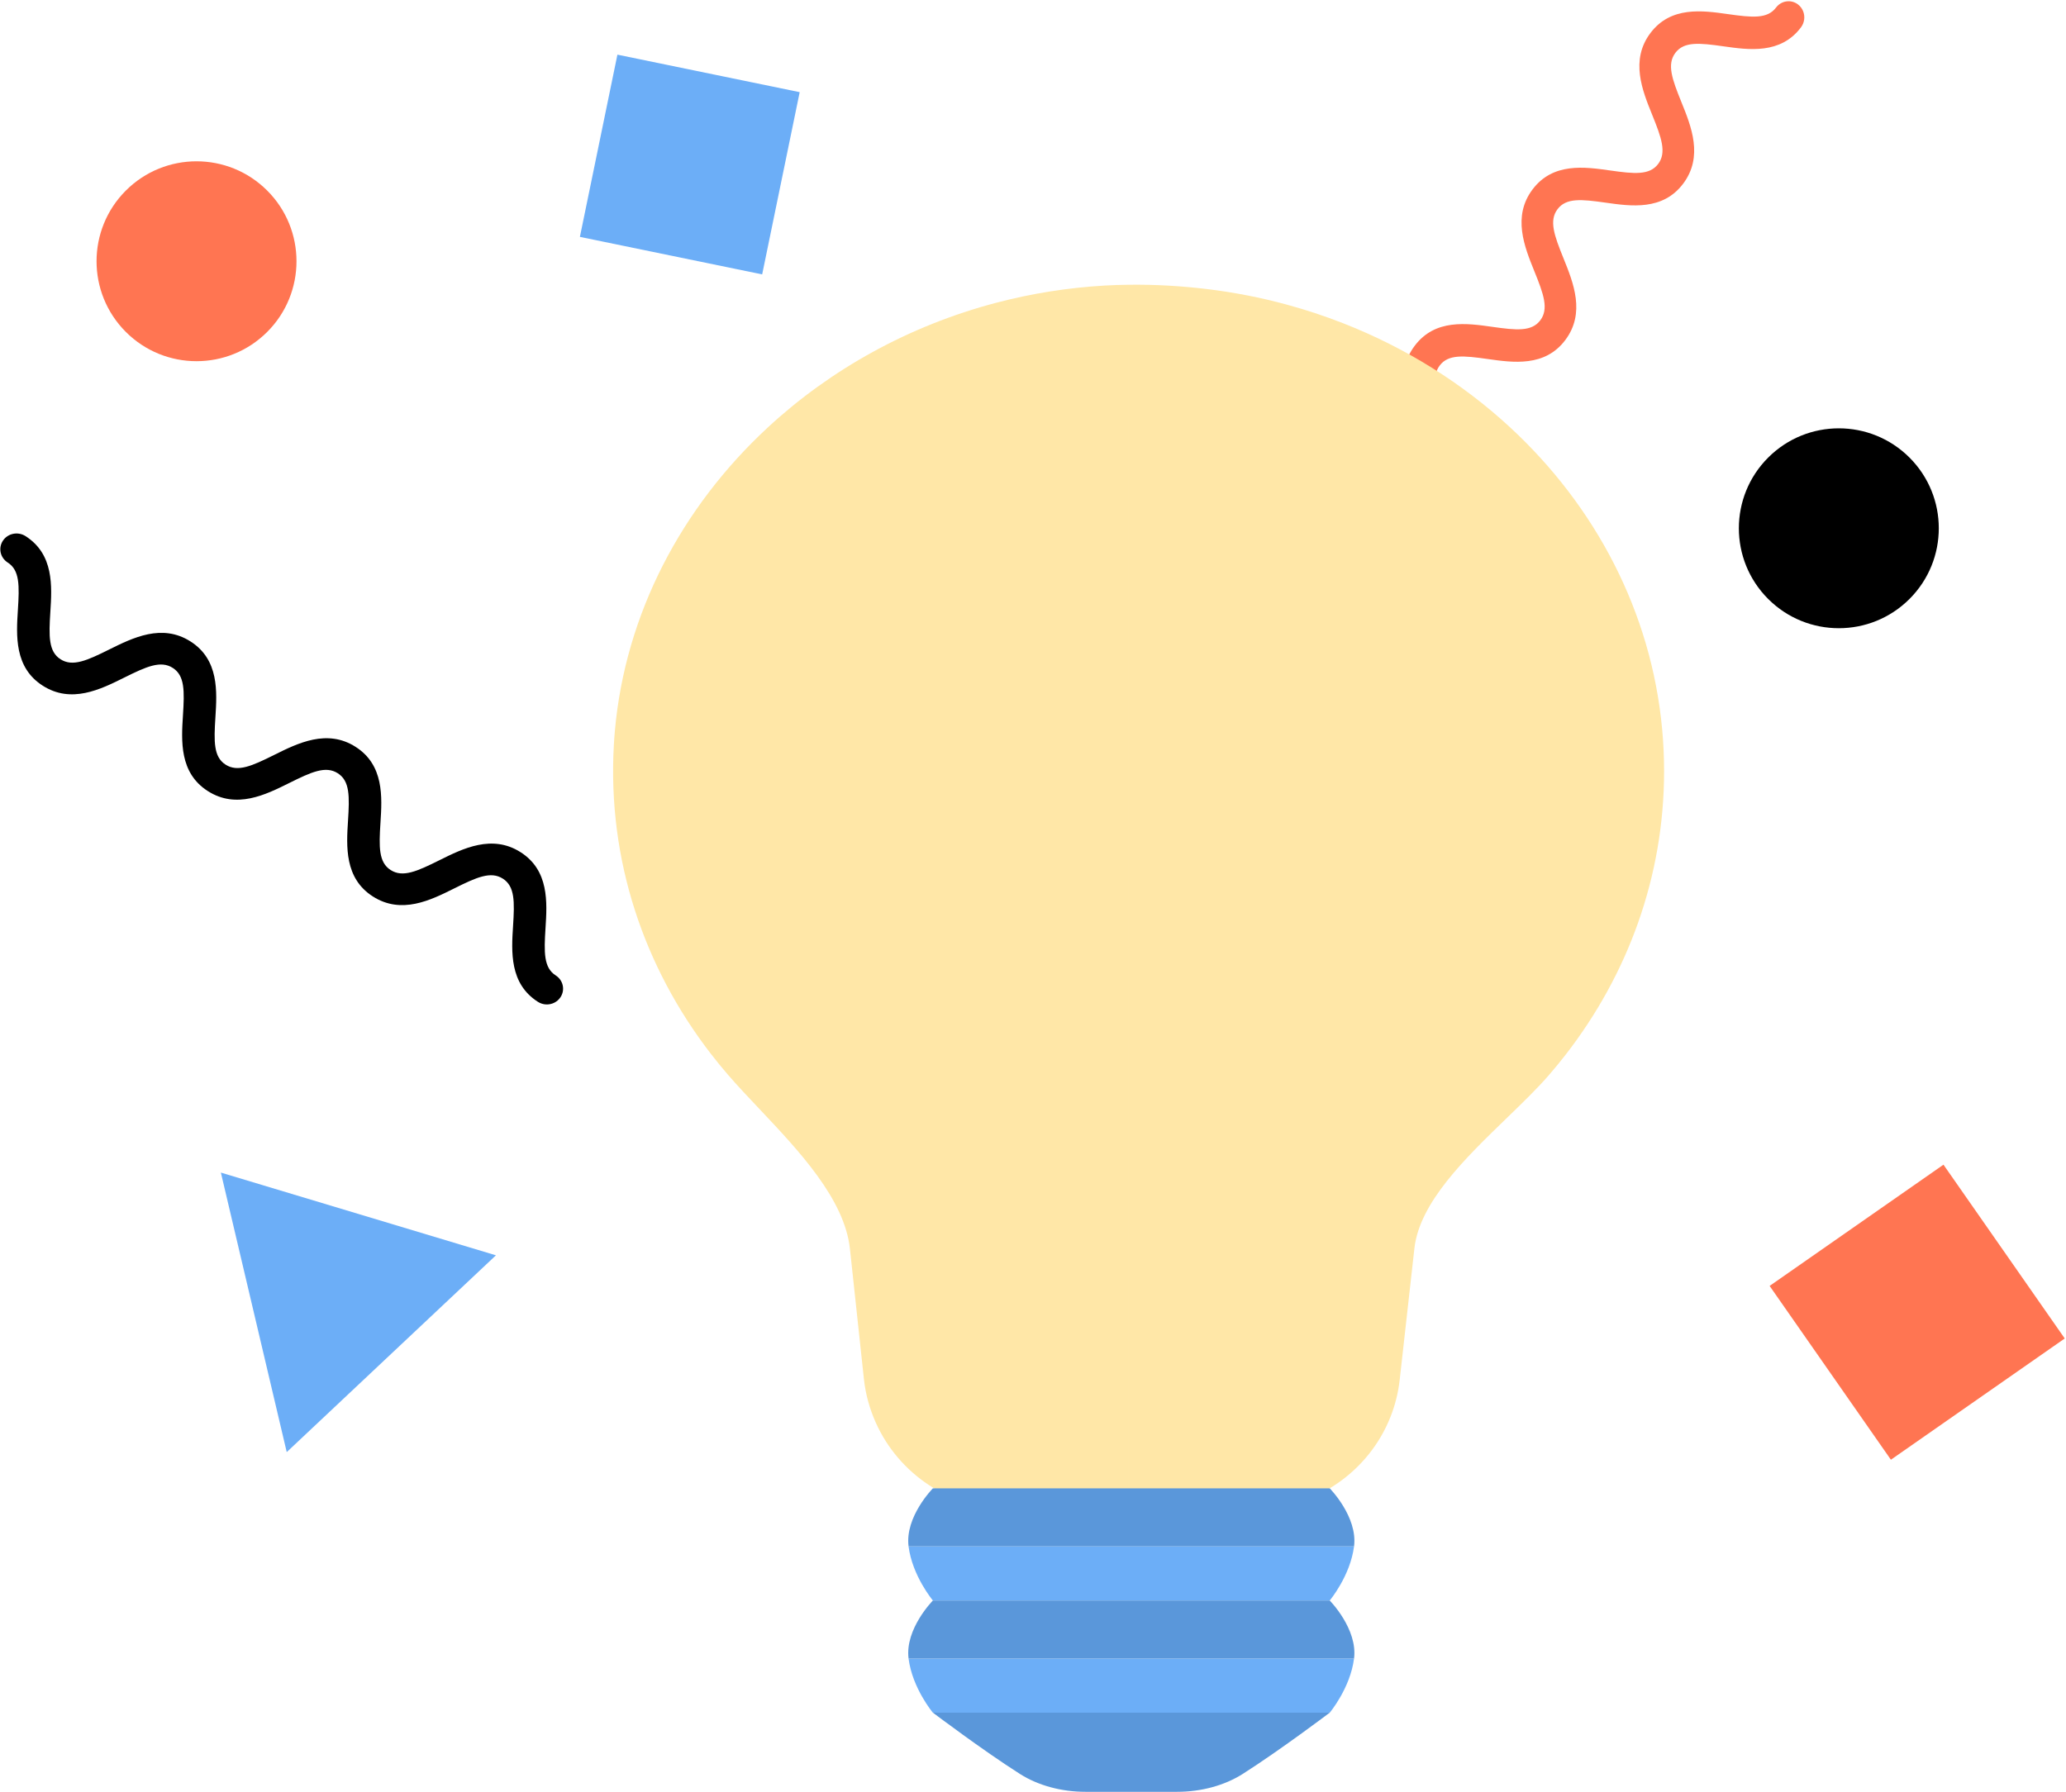
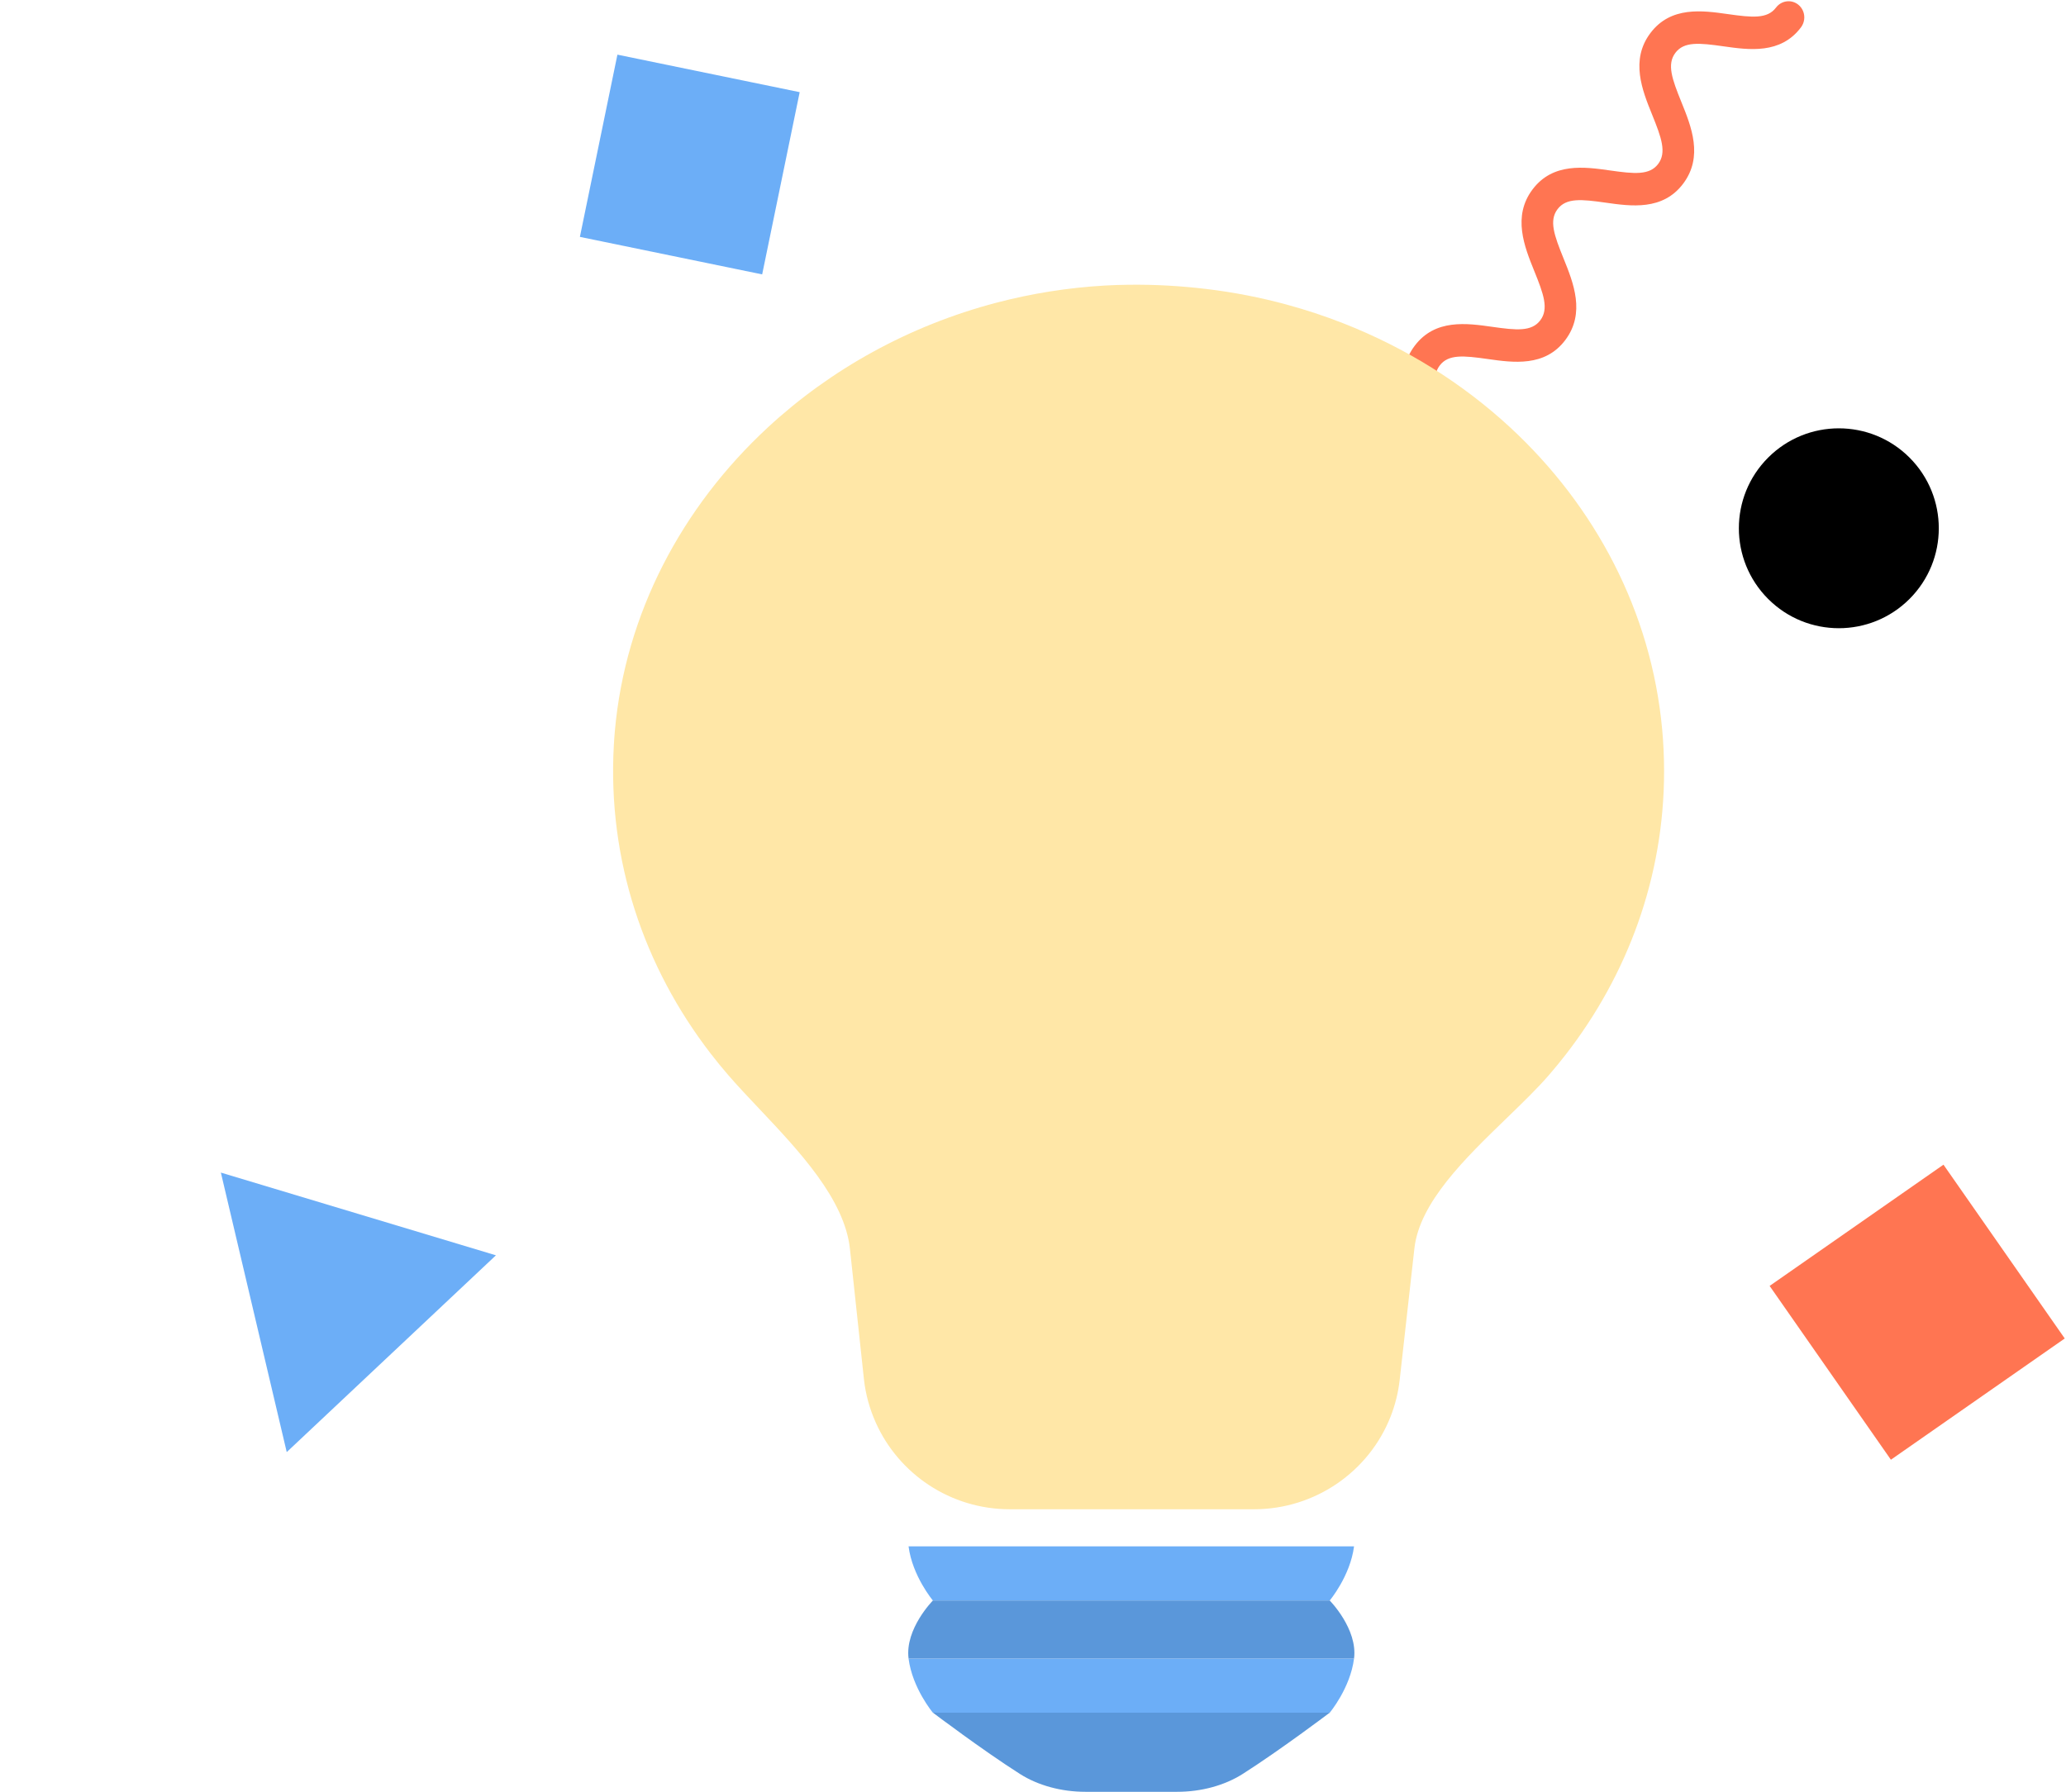
<svg xmlns="http://www.w3.org/2000/svg" width="1300" height="1128" viewBox="0 0 1300 1128" fill="none">
-   <path d="M343.592 632.185C341.829 632.1 340.066 631.568 338.482 630.557C320.519 619.094 321.799 598.988 322.832 582.833C323.808 567.523 324.022 557.886 316.412 553.023C308.78 548.141 299.818 552.195 285.797 559.179C271.015 566.556 252.622 575.732 234.637 564.239C216.674 552.768 217.958 532.662 218.987 516.515C219.962 501.196 220.177 491.568 212.558 486.696C204.925 481.801 195.964 485.877 181.942 492.852C167.156 500.207 148.736 509.374 130.773 497.903C112.81 486.441 114.09 466.335 115.123 450.179C116.099 434.869 116.314 425.232 108.699 420.369C101.08 415.506 92.105 419.55 78.083 426.525C63.283 433.89 44.864 443.057 26.91 431.576C8.943 420.114 10.227 400.008 11.26 383.853C12.236 368.543 12.45 358.906 4.84 354.042C0.111 351.023 -1.222 344.857 1.874 340.254C4.965 335.663 11.296 334.402 16.034 337.413C33.997 348.875 32.708 368.981 31.679 385.137C30.704 400.447 30.489 410.083 38.104 414.947C45.714 419.801 54.702 415.774 68.724 408.79C83.524 401.444 101.934 392.268 119.893 403.739C137.856 415.202 136.576 435.308 135.543 451.463C134.567 466.773 134.353 476.41 141.967 481.273C149.591 486.146 158.561 482.11 172.587 475.117C187.374 467.762 205.793 458.59 223.752 470.066C241.719 481.537 240.44 501.643 239.406 517.799C238.431 533.109 238.216 542.746 245.831 547.609C253.441 552.463 262.411 548.437 276.437 541.453C291.237 534.075 309.652 524.917 327.606 536.393C345.569 547.855 344.29 567.961 343.256 584.117C342.281 599.427 342.066 609.064 349.676 613.927C354.405 616.947 355.734 623.112 352.642 627.716C350.584 630.771 347.095 632.355 343.592 632.185Z" fill="black" />
  <path d="M1135.24 12.272C1135.02 14.021 1134.35 15.739 1133.22 17.238C1120.4 34.261 1100.46 31.429 1084.43 29.148C1069.24 26.991 1059.66 26.034 1054.22 33.241C1048.76 40.471 1052.11 49.723 1057.99 64.242C1064.2 79.551 1071.93 98.597 1059.08 115.638C1046.25 132.662 1026.31 129.83 1010.29 127.548C995.092 125.387 985.509 124.434 980.064 131.651C974.597 138.881 977.966 148.133 983.835 162.651C990.027 177.965 997.74 197.034 984.914 214.057C972.096 231.081 952.151 228.248 936.125 225.967C920.936 223.81 911.348 222.853 905.908 230.065C900.472 237.286 903.809 246.547 909.679 261.065C915.88 276.388 923.593 295.465 910.757 312.476C897.939 329.504 877.995 326.667 861.969 324.385C846.78 322.229 837.192 321.271 831.752 328.479C828.374 332.962 822.124 333.812 817.775 330.371C813.435 326.935 812.67 320.524 816.034 316.032C828.852 299.009 848.797 301.845 864.823 304.127C880.012 306.284 889.6 307.241 895.04 300.029C900.467 292.817 897.148 283.542 891.269 269.024C885.09 253.701 877.364 234.637 890.191 217.618C903.009 200.595 922.954 203.427 938.979 205.709C954.168 207.865 963.756 208.822 969.197 201.61C974.646 194.389 971.313 185.128 965.425 170.606C959.233 155.291 951.52 136.223 964.347 119.204C977.174 102.176 997.119 105.008 1013.15 107.29C1028.34 109.447 1037.93 110.404 1043.37 103.192C1048.79 95.98 1045.47 86.723 1039.59 72.201C1033.38 56.877 1025.68 37.805 1038.51 20.795C1051.33 3.771 1071.27 6.603 1087.3 8.885C1102.49 11.041 1112.07 11.999 1117.51 4.791C1120.89 0.308 1127.14 -0.542 1131.49 2.899C1134.38 5.185 1135.69 8.791 1135.25 12.272H1135.24Z" fill="#FF7552" />
  <path d="M388.498 34.4L364.892 149.094L479.585 172.7L503.191 58.006L388.498 34.4Z" fill="#6CAEF7" />
  <path d="M1222.9 733.046L1113.51 809.355L1189.82 918.742L1299.21 842.433L1222.9 733.046Z" fill="#FF7552" />
-   <path d="M168.138 208.91C192.704 184.344 192.704 144.515 168.138 119.95C143.572 95.384 103.744 95.384 79.178 119.95C54.613 144.515 54.613 184.344 79.178 208.91C103.744 233.475 143.572 233.475 168.138 208.91Z" fill="#FF7552" />
  <path d="M1201.54 376.972C1226.1 352.407 1226.1 312.578 1201.54 288.012C1176.97 263.447 1137.14 263.447 1112.58 288.012C1088.01 312.578 1088.01 352.407 1112.58 376.972C1137.14 401.538 1176.97 401.538 1201.54 376.972Z" fill="black" />
  <path d="M180.421 913.949L138.979 738.023L312.055 790.092L180.421 913.949Z" fill="#6CAEF7" />
  <path fill-rule="evenodd" clip-rule="evenodd" d="M950.245 269.011C1003.81 318.561 1039.09 385.039 1045.9 459.088V459.084C1046.69 467.759 1047.1 476.532 1047.1 485.4C1047.1 551.954 1024.16 613.521 985.218 663.741C981.889 668.032 978.444 672.246 974.883 676.371C967.407 685.036 957.923 694.209 948.017 703.791C922.069 728.889 893.225 756.787 889.994 785.688L885.911 822.2C884.189 837.596 882.468 852.992 880.746 868.39C879.833 876.555 877.86 884.371 874.966 891.708C861.414 926.077 827.734 949.933 788.94 949.933H710.068V179.223C726.725 178.999 743.086 179.97 759.13 181.89C776.4 183.956 793.249 187.258 809.574 191.696C821.685 194.989 833.505 198.904 844.999 203.396C884.612 218.885 920.287 241.299 950.245 269.011ZM626.973 190.524C648.967 184.748 671.865 181.057 695.389 179.706H695.385C700.306 179.424 705.196 179.285 710.064 179.223V949.928H635.46C598.022 949.928 565.434 927.674 551.014 895.256C547.242 886.778 544.648 877.646 543.61 867.991C542.227 855.103 540.843 842.214 539.459 829.324C537.91 814.902 536.361 800.478 534.814 786.055C531.447 754.711 502.867 724.459 477.615 697.73C470.651 690.358 463.94 683.254 458.081 676.469C454.327 672.116 450.694 667.674 447.195 663.132C405.386 608.926 382.171 541.579 386.246 469.042C386.416 466.022 386.631 463.011 386.9 460.009C393.458 386.117 429.058 319.155 483.001 269.159C522.542 232.512 571.939 204.984 626.973 190.524Z" fill="#FFE7A7" />
  <path d="M587.012 1007.36H836.704C836.704 1007.36 849.634 991.943 852.01 973.277H571.702C574.082 991.943 587.007 1007.36 587.007 1007.36H587.012Z" fill="#6CAEF7" />
-   <path d="M836.704 936.758H587.012C587.012 936.758 569.326 954.613 571.706 973.279H852.014C854.394 954.613 836.709 936.758 836.709 936.758H836.704Z" fill="#5A97DA" />
  <path d="M826.276 1065.52L836.709 1077.94C836.709 1077.94 805.512 1101.54 781.925 1116.53C770.606 1123.73 755.958 1127.76 740.693 1127.76H683.028C667.763 1127.76 653.115 1123.73 641.796 1116.53C618.209 1101.54 587.012 1077.94 587.012 1077.94L597.441 1065.52H826.271H826.276Z" fill="#5A97DA" />
  <path d="M587.012 1077.97H836.704C836.704 1077.97 849.634 1062.55 852.01 1043.88H571.702C574.082 1062.55 587.007 1077.97 587.007 1077.97H587.012Z" fill="#6CAEF7" />
  <path d="M836.704 1007.36H587.012C587.012 1007.36 569.326 1025.22 571.706 1043.88H852.014C854.394 1025.22 836.709 1007.36 836.709 1007.36H836.704Z" fill="#5A97DA" />
</svg>